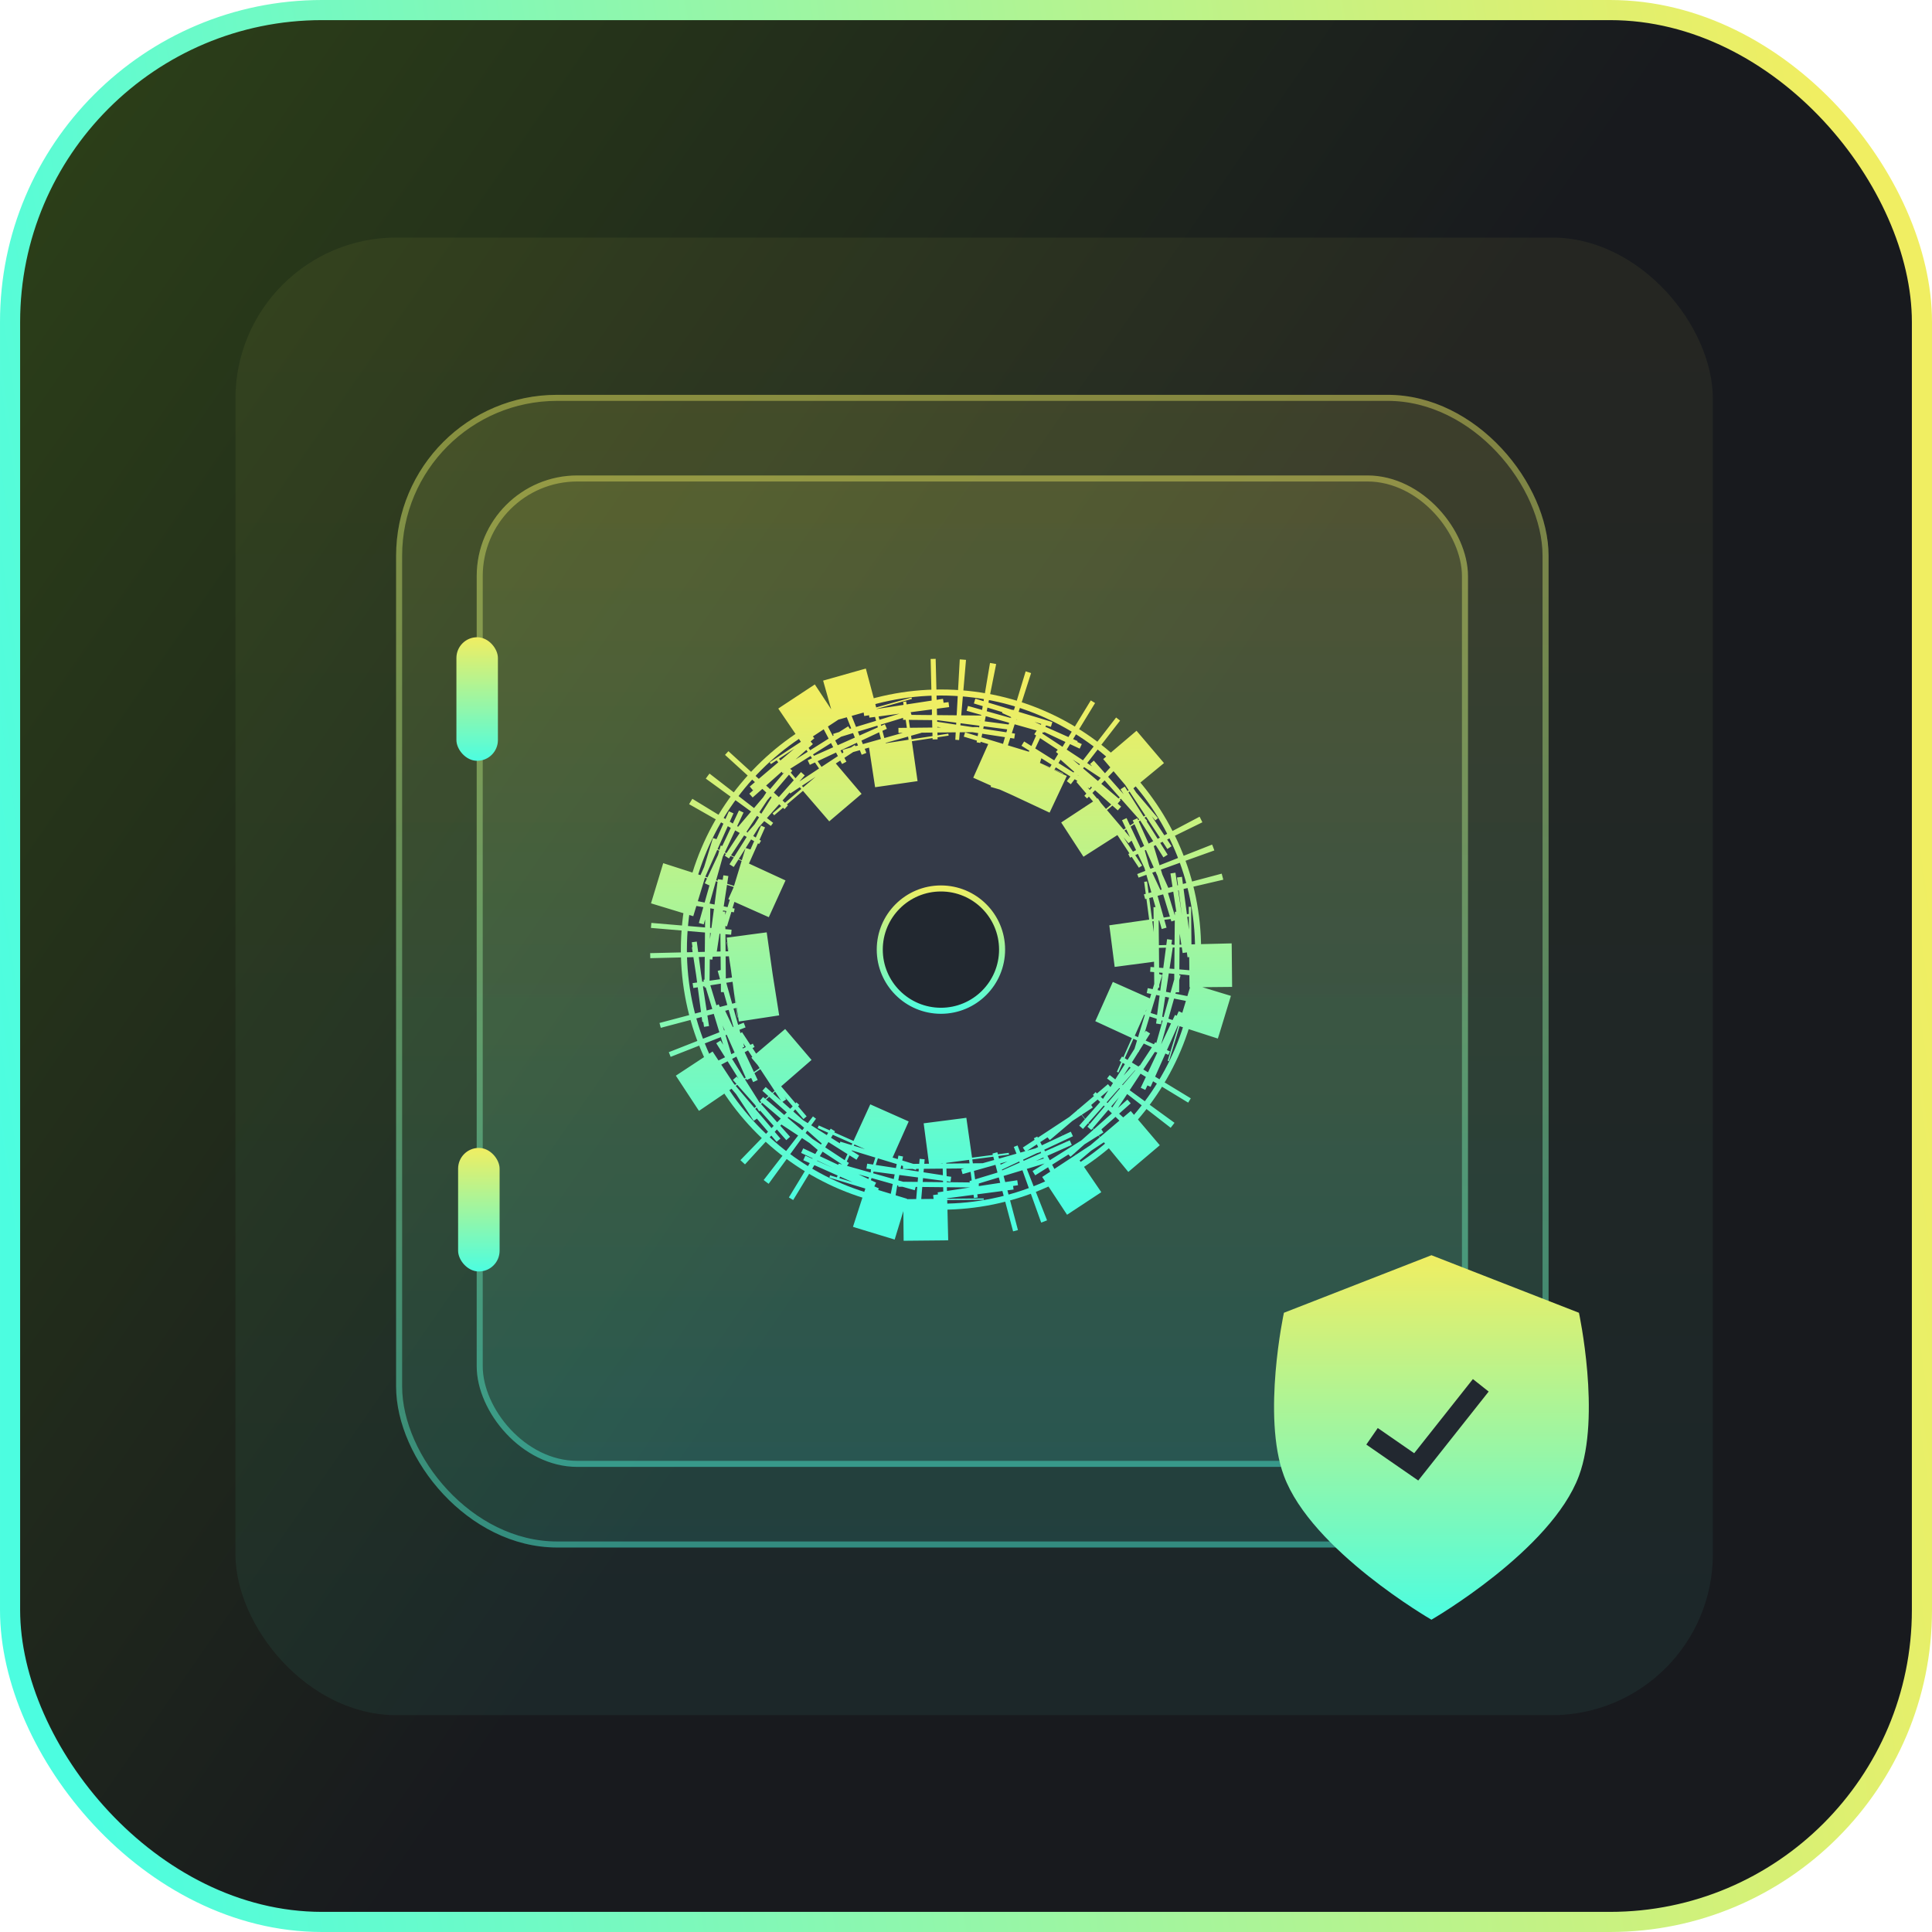
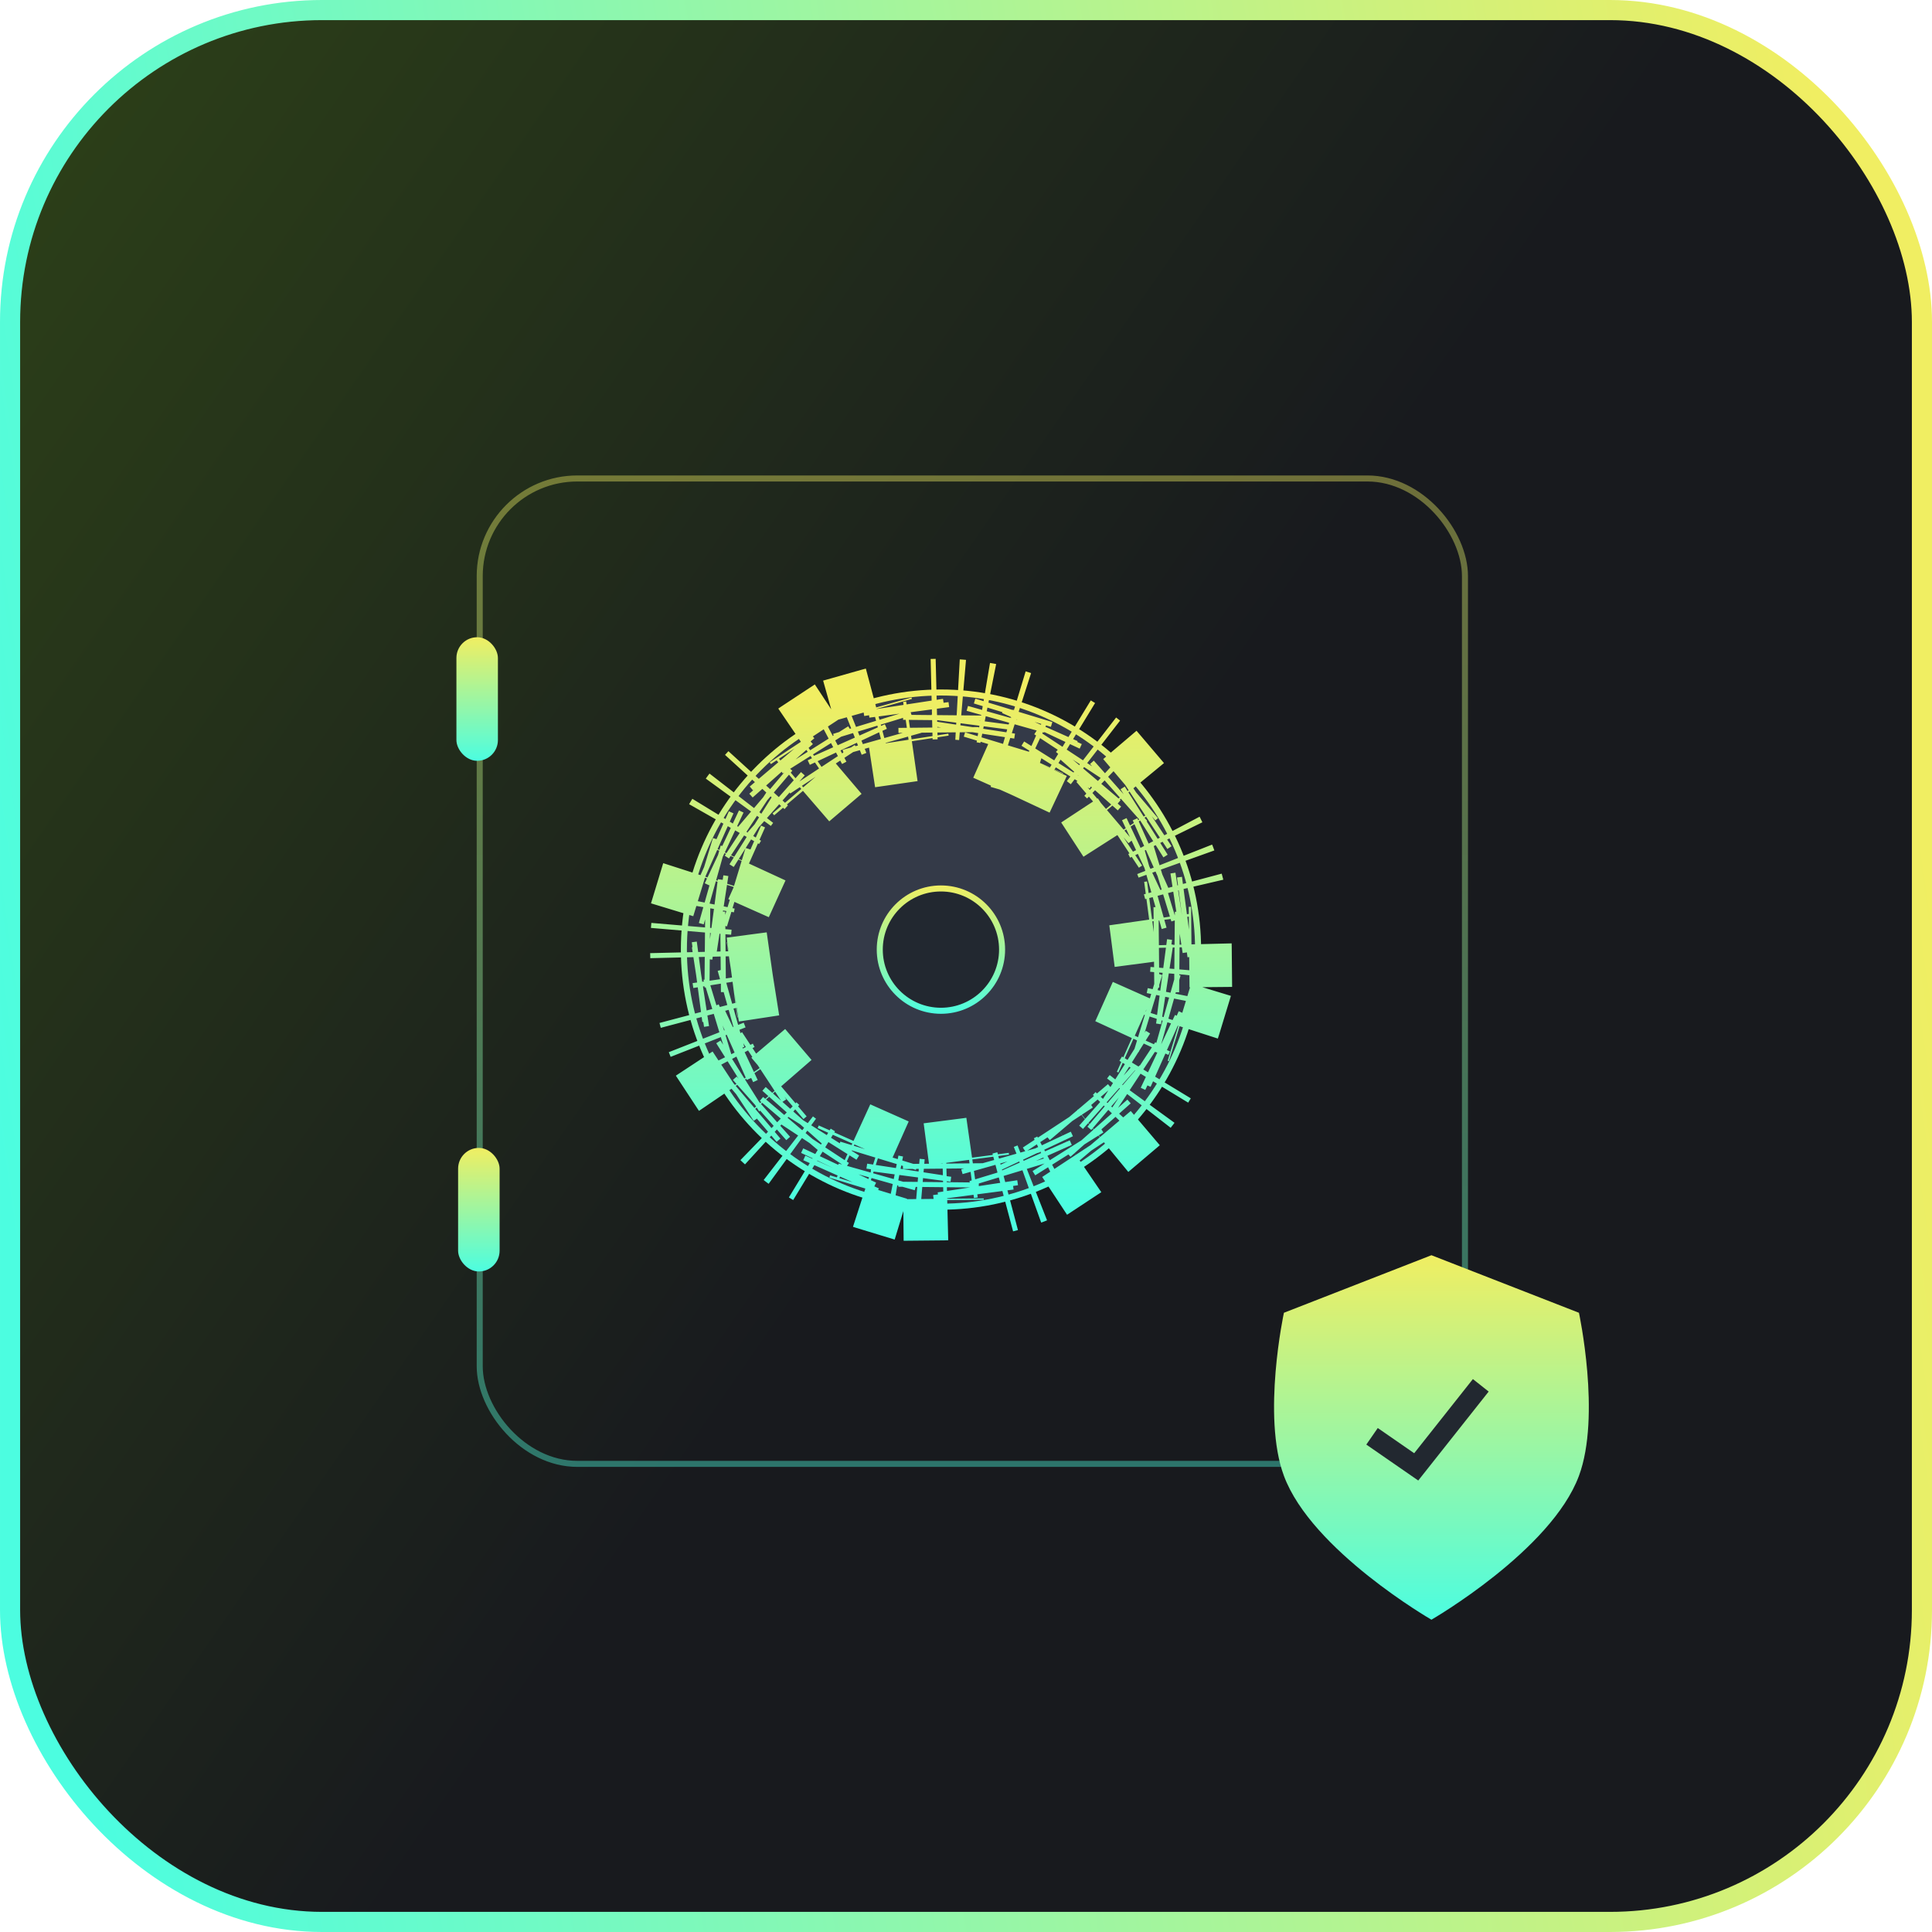
<svg xmlns="http://www.w3.org/2000/svg" width="96" height="96" viewBox="0 0 96 96" fill="none">
  <g clip-path="url(#clip0_3480_9149)">
    <rect x="0.5" y="0.5" width="95" height="95" rx="15.5" fill="url(#paint0_linear_3480_9149)" stroke="url(#paint1_linear_3480_9149)" />
-     <rect opacity="0.06" x="11.7" y="11.803" width="73.41" height="73.423" rx="8" fill="url(#paint2_linear_3480_9149)" />
-     <rect x="19.682" y="19.619" width="57.266" height="57.276" rx="8" fill="url(#paint3_linear_3480_9149)" fill-opacity="0.12" />
-     <rect x="19.832" y="19.769" width="56.966" height="56.976" rx="7.85" stroke="url(#paint4_linear_3480_9149)" stroke-opacity="0.4" stroke-width="0.3" />
-     <rect x="23.688" y="23.625" width="49.256" height="49.264" rx="5" fill="url(#paint5_linear_3480_9149)" fill-opacity="0.12" />
    <rect x="23.837" y="23.775" width="48.956" height="48.964" rx="4.85" stroke="url(#paint6_linear_3480_9149)" stroke-opacity="0.4" stroke-width="0.3" />
    <rect x="22.679" y="31.664" width="2.062" height="6.14" rx="1.031" fill="url(#paint7_linear_3480_9149)" />
    <rect x="22.763" y="57.039" width="2.062" height="6.14" rx="1.031" fill="url(#paint8_linear_3480_9149)" />
    <path d="M63.797 65.231L71.127 62.371L78.457 65.231C78.457 65.231 79.561 70.357 78.457 73.333C77.08 77.046 71.127 80.482 71.127 80.482C71.127 80.482 65.174 77.046 63.797 73.333C62.694 70.357 63.797 65.231 63.797 65.231Z" fill="url(#paint9_linear_3480_9149)" />
    <path d="M68.176 71.369L70.371 72.888L73.579 68.836" stroke="#222830" />
    <path d="M46.757 34.41C53.812 34.41 59.532 40.129 59.532 47.185C59.532 54.24 53.812 59.96 46.757 59.96C39.702 59.96 33.982 54.24 33.982 47.185C33.983 40.129 39.702 34.41 46.757 34.41Z" fill="#343A48" stroke="url(#paint10_linear_3480_9149)" stroke-width="0.3" />
    <path d="M46.754 44.147C45.076 44.147 43.715 45.507 43.715 47.185C43.715 48.864 45.076 50.224 46.754 50.225C48.432 50.225 49.793 48.864 49.793 47.185C49.793 45.507 48.432 44.147 46.754 44.147Z" fill="#222830" stroke="url(#paint11_linear_3480_9149)" stroke-width="0.3" />
    <path d="M50.385 35.273C50.874 35.421 51.35 35.602 51.812 35.808L51 37.632C51.065 37.661 51.129 37.691 51.193 37.721L52.043 35.912C52.504 36.129 52.95 36.374 53.378 36.644L52.315 38.334C52.375 38.372 52.435 38.41 52.494 38.449L53.592 36.78C54.017 37.06 54.423 37.366 54.81 37.694L53.518 39.217C53.572 39.263 53.626 39.309 53.679 39.356L55.003 37.861C55.383 38.198 55.742 38.557 56.078 38.937L54.584 40.262C54.631 40.315 54.678 40.369 54.724 40.423L56.245 39.13C56.574 39.517 56.879 39.923 57.159 40.348L55.491 41.446C55.53 41.506 55.569 41.566 55.606 41.626L57.296 40.562C57.566 40.99 57.81 41.435 58.027 41.897L56.22 42.747C56.25 42.811 56.28 42.876 56.309 42.94L58.132 42.128C58.337 42.59 58.518 43.065 58.667 43.555H58.668L56.755 44.137C56.776 44.205 56.796 44.273 56.815 44.341L58.739 43.798C58.876 44.283 58.984 44.78 59.062 45.287H59.062L57.085 45.59C57.096 45.66 57.106 45.73 57.115 45.8L59.098 45.538V45.537C59.163 46.035 59.199 46.543 59.204 47.058L57.206 47.077V47.293L59.204 47.312C59.199 47.827 59.163 48.334 59.098 48.832L57.115 48.57C57.106 48.641 57.096 48.711 57.085 48.78L59.062 49.082C58.984 49.589 58.876 50.086 58.739 50.571L56.815 50.029C56.796 50.098 56.776 50.166 56.755 50.233L58.667 50.815C58.518 51.304 58.337 51.779 58.132 52.241L56.309 51.43C56.28 51.495 56.25 51.559 56.22 51.623L58.027 52.473C57.81 52.934 57.566 53.379 57.296 53.808L55.606 52.744C55.569 52.804 55.53 52.864 55.491 52.924L57.159 54.022C56.879 54.447 56.574 54.853 56.245 55.239L54.724 53.947C54.678 54.001 54.631 54.055 54.584 54.108L56.078 55.433C55.742 55.812 55.383 56.172 55.003 56.508L53.679 55.014C53.626 55.061 53.572 55.107 53.518 55.153L54.81 56.675C54.423 57.003 54.017 57.309 53.592 57.589L52.494 55.921C52.435 55.96 52.375 55.998 52.315 56.036L53.378 57.726C52.95 57.995 52.504 58.24 52.043 58.457L51.193 56.649C51.129 56.68 51.065 56.709 51 56.738L51.812 58.562C51.35 58.767 50.874 58.948 50.385 59.097L49.804 57.185C49.736 57.205 49.668 57.226 49.6 57.245L50.142 59.169C49.657 59.306 49.16 59.414 48.652 59.491L48.351 57.515C48.281 57.525 48.211 57.536 48.141 57.545L48.402 59.527C47.904 59.593 47.397 59.629 46.882 59.634L46.863 57.636H46.648L46.628 59.634C46.113 59.629 45.606 59.593 45.107 59.527H45.108L45.37 57.545C45.3 57.536 45.23 57.525 45.16 57.515L44.857 59.491C44.35 59.414 43.853 59.306 43.368 59.169L43.911 57.245C43.843 57.226 43.775 57.205 43.707 57.185L43.125 59.097C42.636 58.948 42.16 58.767 41.698 58.562L42.511 56.738C42.446 56.709 42.382 56.68 42.317 56.649L41.467 58.457C41.005 58.24 40.56 57.995 40.132 57.726L41.196 56.036C41.136 55.998 41.076 55.96 41.017 55.921L39.918 57.589C39.493 57.309 39.087 57.003 38.7 56.675L39.993 55.153C39.939 55.107 39.885 55.061 39.832 55.014L38.507 56.508C38.127 56.171 37.768 55.812 37.432 55.433L38.927 54.108C38.88 54.055 38.833 54.001 38.787 53.947L37.265 55.239C36.936 54.853 36.63 54.447 36.351 54.022L38.02 52.924C37.98 52.864 37.942 52.804 37.904 52.744L36.214 53.808C35.944 53.379 35.699 52.934 35.482 52.473L37.291 51.623C37.261 51.559 37.231 51.495 37.202 51.43L35.378 52.241C35.172 51.779 34.992 51.304 34.843 50.815L36.756 50.233C36.735 50.166 36.715 50.098 36.696 50.029L34.77 50.571C34.634 50.086 34.526 49.589 34.448 49.082L36.426 48.78C36.415 48.711 36.405 48.641 36.395 48.57L34.412 48.832C34.346 48.334 34.311 47.826 34.306 47.312L36.306 47.293L36.305 47.185C36.305 47.15 36.305 47.113 36.306 47.077L34.306 47.058C34.311 46.543 34.346 46.035 34.412 45.537L34.413 45.538L36.395 45.8C36.405 45.73 36.415 45.66 36.426 45.59L34.448 45.287C34.526 44.78 34.634 44.283 34.77 43.798L36.696 44.341C36.715 44.273 36.735 44.204 36.756 44.137L34.843 43.555C34.992 43.065 35.172 42.59 35.378 42.128L37.202 42.94C37.231 42.876 37.261 42.811 37.291 42.747L35.482 41.897C35.699 41.435 35.944 40.99 36.214 40.562L37.904 41.626C37.942 41.566 37.98 41.506 38.02 41.446L36.351 40.348C36.63 39.923 36.936 39.517 37.265 39.13L38.787 40.423C38.833 40.369 38.88 40.315 38.927 40.262L37.432 38.937C37.768 38.557 38.127 38.198 38.507 37.861L39.832 39.356C39.885 39.309 39.939 39.263 39.993 39.217L38.7 37.694C39.087 37.366 39.493 37.06 39.918 36.78L41.017 38.449C41.076 38.41 41.136 38.372 41.196 38.334L40.132 36.644C40.56 36.374 41.005 36.129 41.467 35.912L42.317 37.721C42.382 37.691 42.446 37.661 42.511 37.632L41.698 35.808C42.137 35.612 42.589 35.438 43.053 35.294L43.125 35.273L43.707 37.185C43.775 37.165 43.843 37.145 43.911 37.126L43.368 35.2C43.853 35.063 44.35 34.956 44.857 34.878L45.16 36.855C45.23 36.845 45.3 36.834 45.37 36.825L45.108 34.843L45.107 34.842C45.605 34.776 46.113 34.74 46.628 34.735L46.648 36.735C46.683 36.735 46.72 36.734 46.756 36.734C46.792 36.734 46.828 36.735 46.863 36.735L46.882 34.735C47.397 34.74 47.904 34.776 48.402 34.842V34.843L48.141 36.825C48.211 36.834 48.281 36.845 48.351 36.855L48.652 34.878C49.16 34.956 49.657 35.063 50.142 35.2L49.6 37.126C49.668 37.145 49.736 37.165 49.804 37.185L50.385 35.273Z" stroke="url(#paint12_linear_3480_9149)" stroke-width="4" stroke-dasharray="0.25 1.5" />
  </g>
  <defs>
    <linearGradient id="paint0_linear_3480_9149" x1="48.991" y1="52.124" x2="-51.69" y2="-17.788" gradientUnits="userSpaceOnUse">
      <stop stop-color="#181A1E" />
      <stop offset="1" stop-color="#3D6013" />
    </linearGradient>
    <linearGradient id="paint1_linear_3480_9149" x1="89.571" y1="-3.1501e-05" x2="-6.384" y2="13.988" gradientUnits="userSpaceOnUse">
      <stop stop-color="#F0EE62" />
      <stop offset="1" stop-color="#4CFDE0" />
    </linearGradient>
    <linearGradient id="paint2_linear_3480_9149" x1="48.405" y1="11.803" x2="48.405" y2="85.226" gradientUnits="userSpaceOnUse">
      <stop stop-color="#F0EE62" />
      <stop offset="1" stop-color="#4CFDE0" />
    </linearGradient>
    <linearGradient id="paint3_linear_3480_9149" x1="48.315" y1="19.619" x2="48.315" y2="76.895" gradientUnits="userSpaceOnUse">
      <stop stop-color="#F0EE62" />
      <stop offset="1" stop-color="#4CFDE0" />
    </linearGradient>
    <linearGradient id="paint4_linear_3480_9149" x1="48.315" y1="19.619" x2="48.315" y2="76.895" gradientUnits="userSpaceOnUse">
      <stop stop-color="#F0EE62" />
      <stop offset="1" stop-color="#4CFDE0" />
    </linearGradient>
    <linearGradient id="paint5_linear_3480_9149" x1="48.315" y1="23.625" x2="48.315" y2="72.889" gradientUnits="userSpaceOnUse">
      <stop stop-color="#F0EE62" />
      <stop offset="1" stop-color="#4CFDE0" />
    </linearGradient>
    <linearGradient id="paint6_linear_3480_9149" x1="48.315" y1="23.625" x2="48.315" y2="72.889" gradientUnits="userSpaceOnUse">
      <stop stop-color="#F0EE62" />
      <stop offset="1" stop-color="#4CFDE0" />
    </linearGradient>
    <linearGradient id="paint7_linear_3480_9149" x1="23.71" y1="31.664" x2="23.71" y2="37.804" gradientUnits="userSpaceOnUse">
      <stop stop-color="#F0EE62" />
      <stop offset="1" stop-color="#4CFDE0" />
    </linearGradient>
    <linearGradient id="paint8_linear_3480_9149" x1="23.794" y1="57.039" x2="23.794" y2="63.179" gradientUnits="userSpaceOnUse">
      <stop stop-color="#F0EE62" />
      <stop offset="1" stop-color="#4CFDE0" />
    </linearGradient>
    <linearGradient id="paint9_linear_3480_9149" x1="71.127" y1="62.371" x2="71.127" y2="80.482" gradientUnits="userSpaceOnUse">
      <stop stop-color="#F0EE62" />
      <stop offset="1" stop-color="#4CFDE0" />
    </linearGradient>
    <linearGradient id="paint10_linear_3480_9149" x1="46.757" y1="34.26" x2="46.757" y2="60.11" gradientUnits="userSpaceOnUse">
      <stop stop-color="#F0EE62" />
      <stop offset="1" stop-color="#4CFDE0" />
    </linearGradient>
    <linearGradient id="paint11_linear_3480_9149" x1="46.754" y1="43.996" x2="46.754" y2="50.374" gradientUnits="userSpaceOnUse">
      <stop stop-color="#F0EE62" />
      <stop offset="1" stop-color="#4CFDE0" />
    </linearGradient>
    <linearGradient id="paint12_linear_3480_9149" x1="46.755" y1="34.734" x2="46.755" y2="59.636" gradientUnits="userSpaceOnUse">
      <stop stop-color="#F0EE62" />
      <stop offset="1" stop-color="#4CFDE0" />
    </linearGradient>
    <clipPath id="clip0_3480_9149">
      <rect width="96" height="96" fill="white" />
    </clipPath>
  </defs>
</svg>